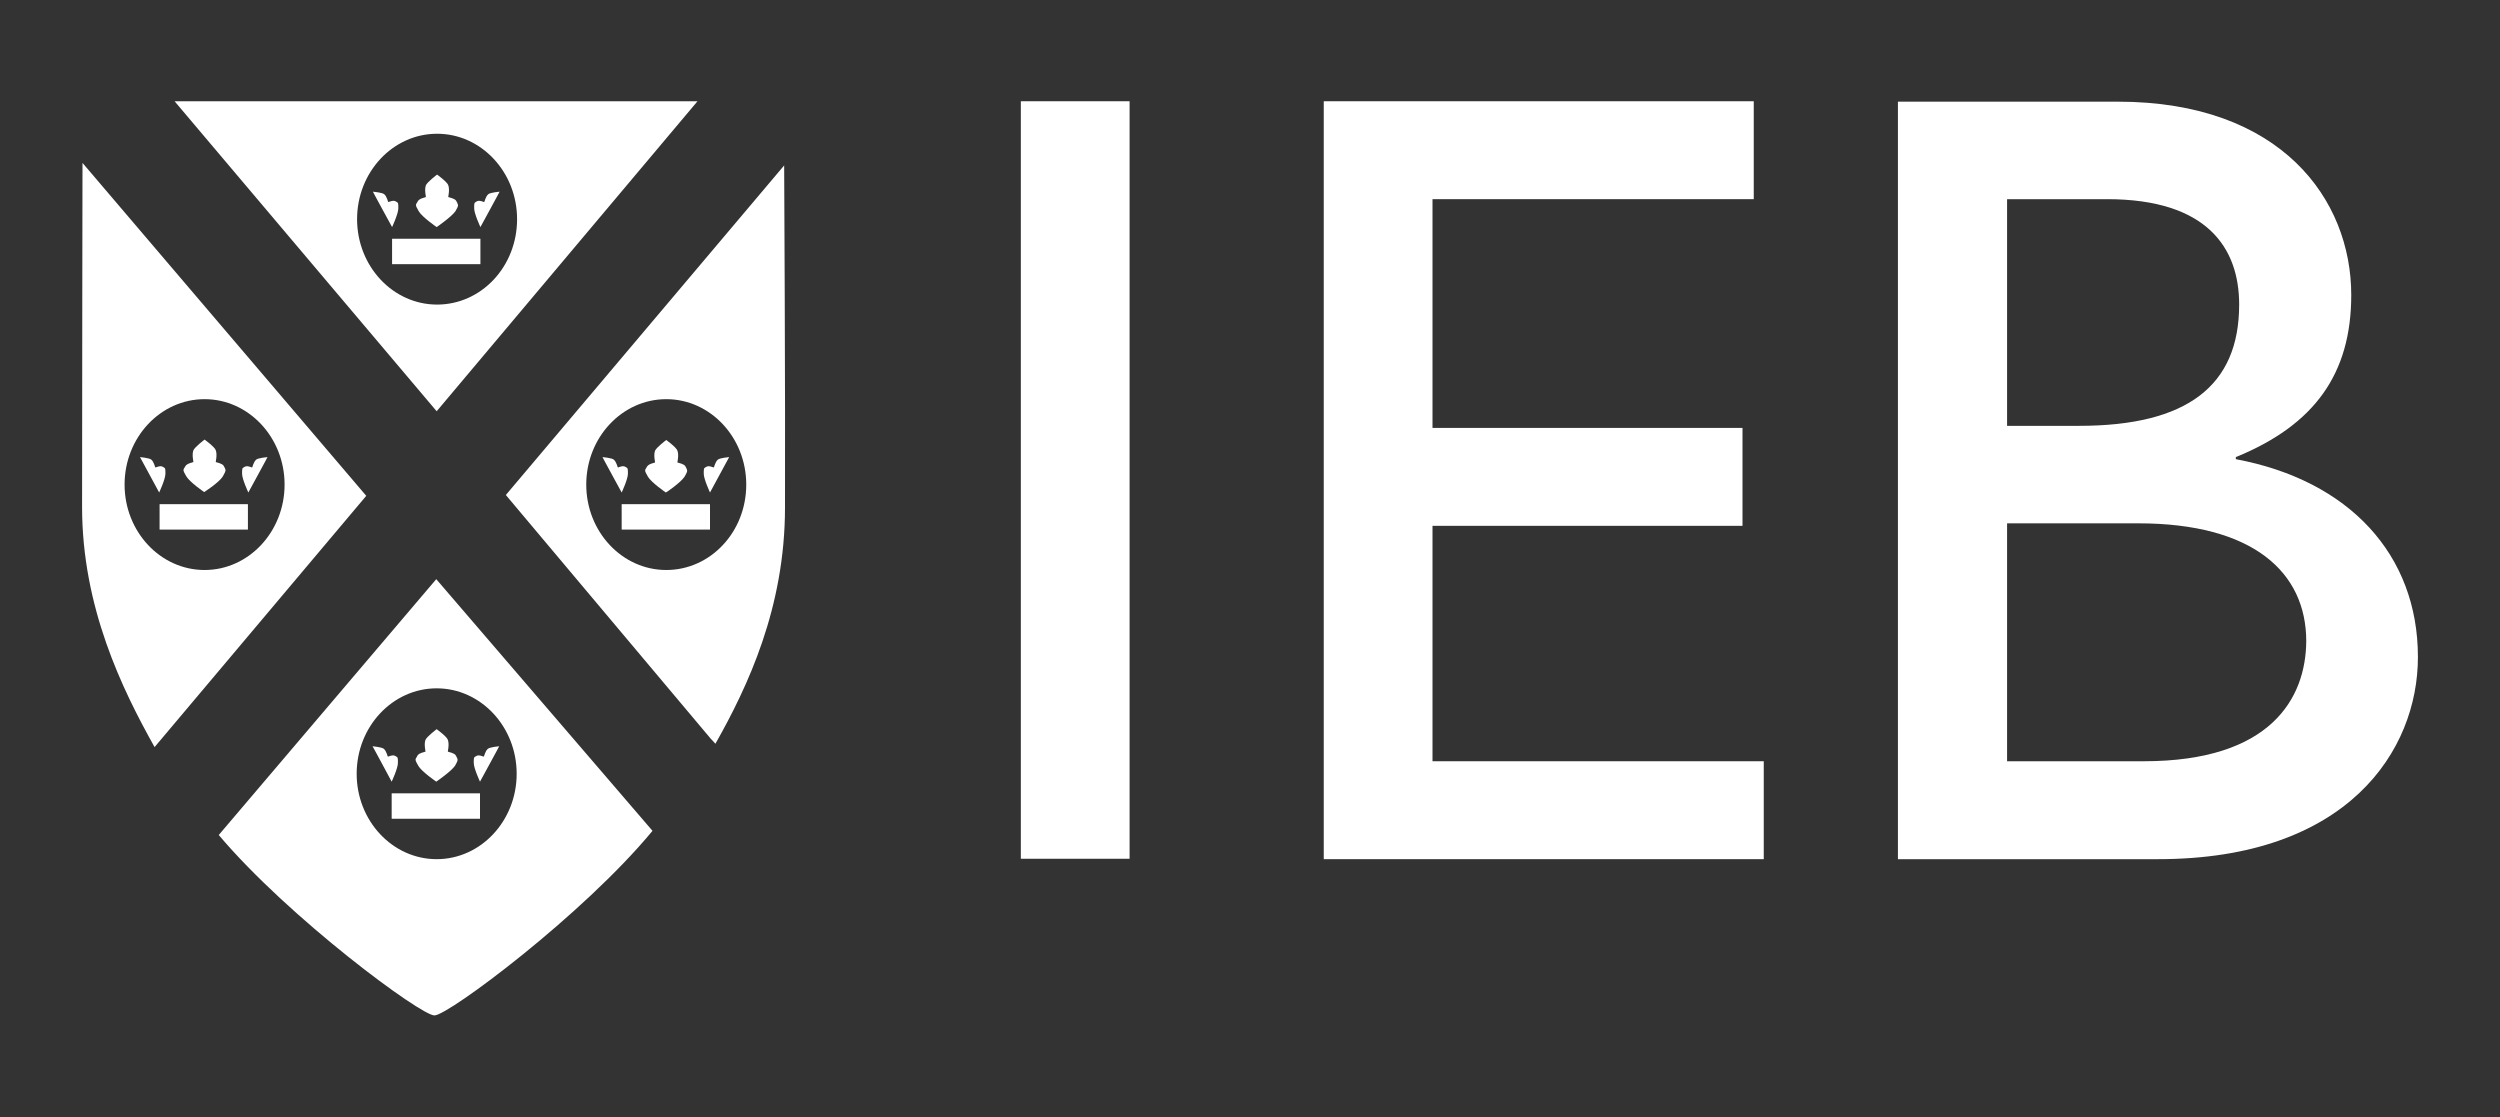
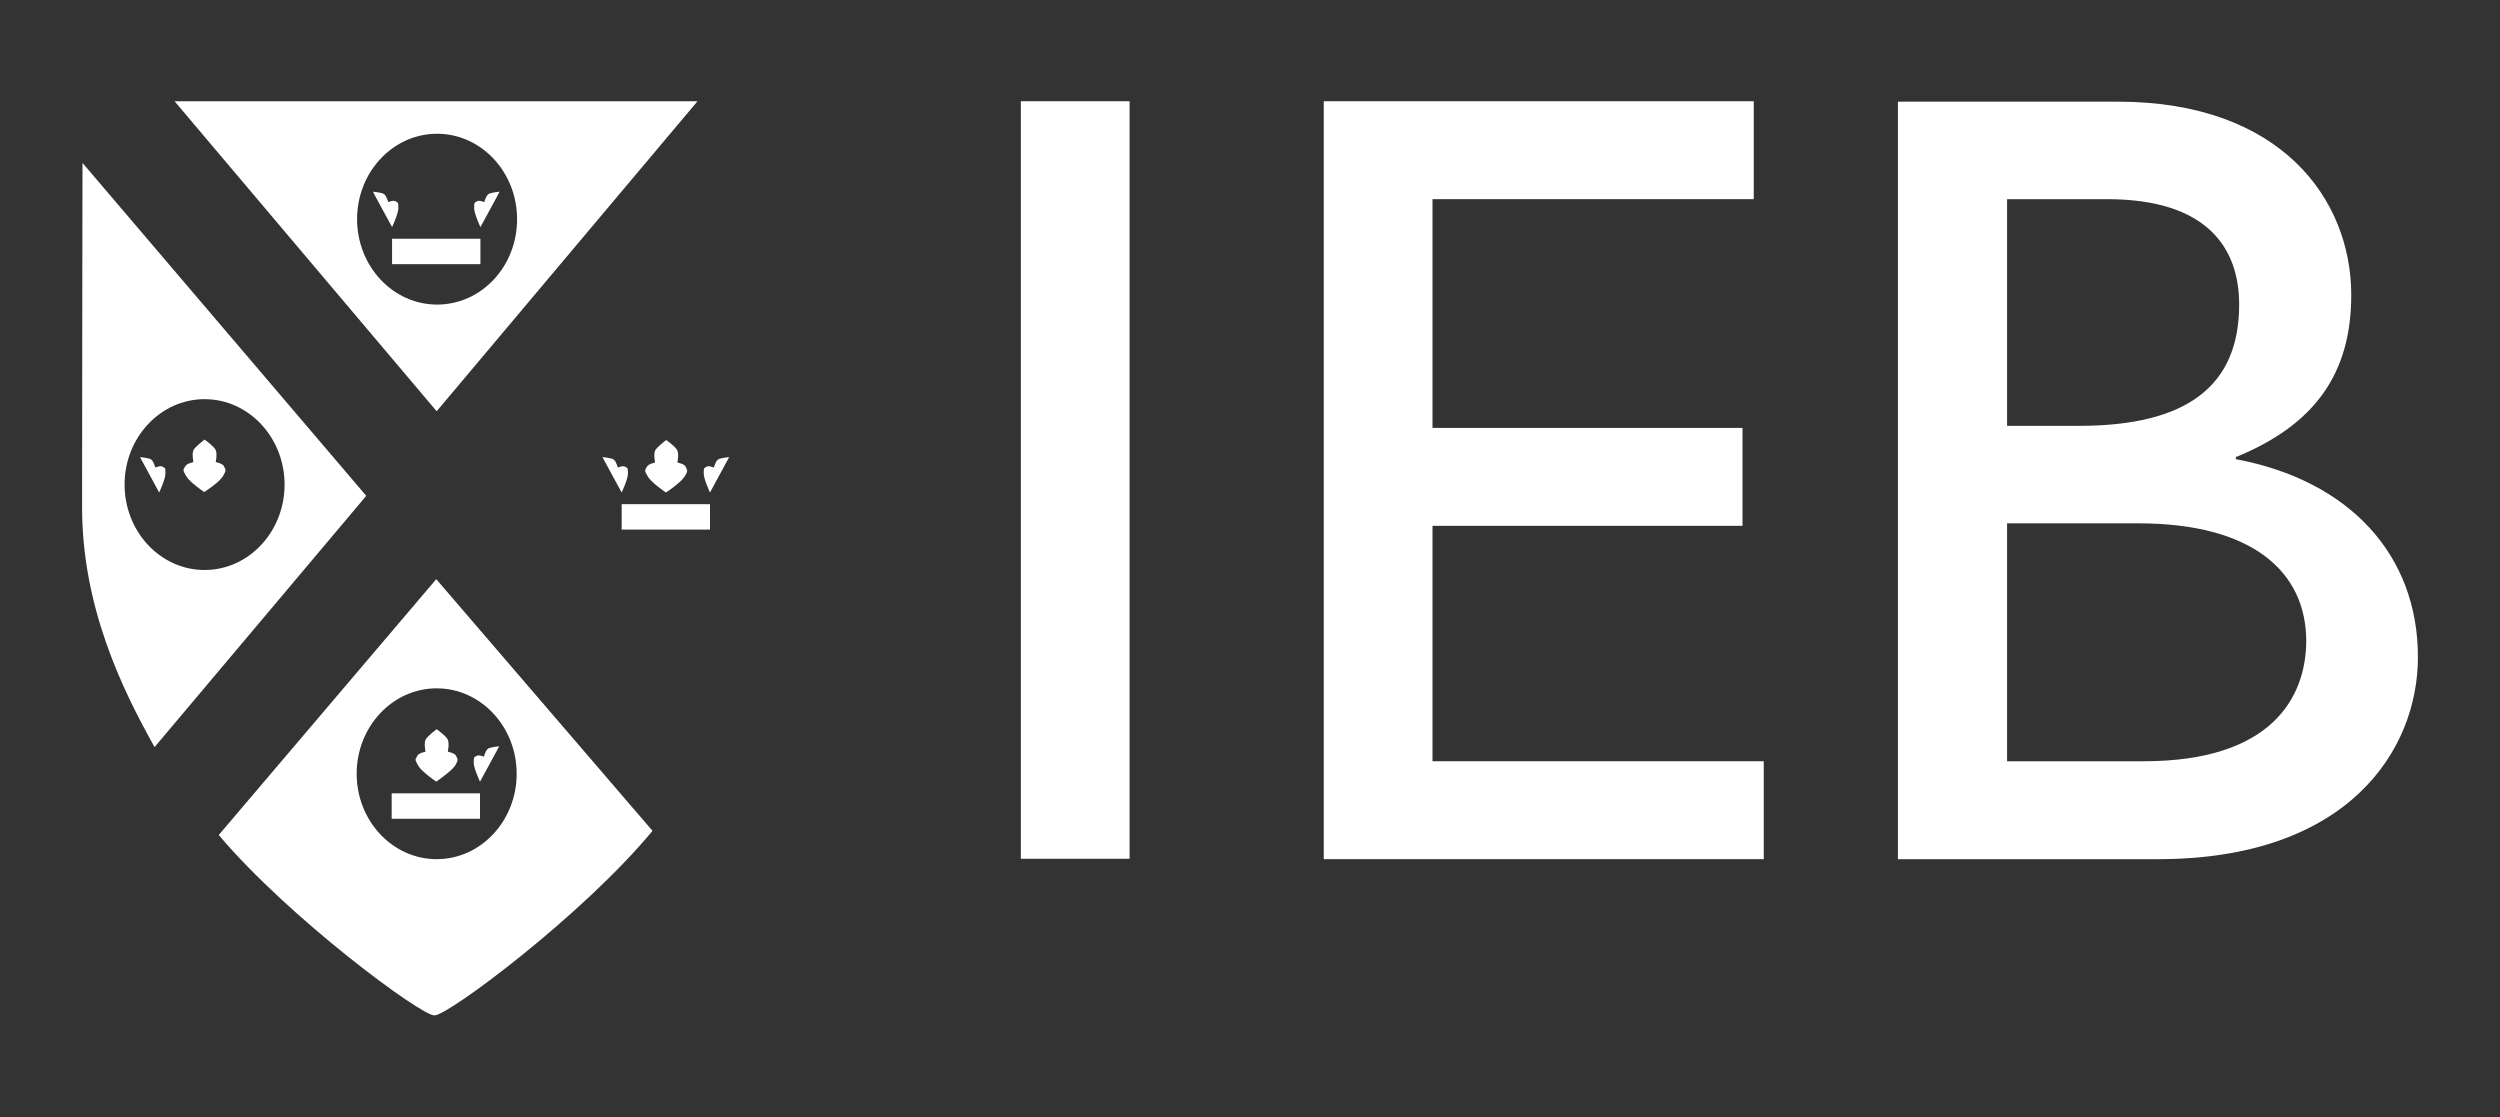
<svg xmlns="http://www.w3.org/2000/svg" version="1.1" id="Capa_1" x="0px" y="0px" viewBox="0 0 600 268.1" style="enable-background:new 0 0 600 268.1;" xml:space="preserve">
  <rect x="0" y="0" width="600" height="268.1" fill="#333333" stroke="none" />
  <style type="text/css">
	.st0{fill-rule:evenodd;clip-rule:evenodd;fill:#FFFFFF;}
</style>
  <g>
-     <path class="st0" d="M188.2,39.7l-66.8,79.1l49.1,58.4l1.2,1.3c7.8-13.8,16.7-32.7,16.7-56.7C188.5,96.6,188.2,39.7,188.2,39.7z    M159.9,136.8c-10.6,0-19.2-9.2-19.2-20.5s8.6-20.5,19.2-20.5c10.6,0,19.2,9.2,19.2,20.5C179.1,127.7,170.5,136.8,159.9,136.8z" />
    <path class="st0" d="M41.9,24.3l62.9,74.4l62.6-74.4L41.9,24.3z M104.9,73.1c-10.6,0-19.2-9.2-19.2-20.5s8.6-20.5,19.2-20.5   s19.2,9.2,19.2,20.5C124.1,64,115.5,73.1,104.9,73.1z" />
    <path class="st0" d="M19.8,39.1c0,0-0.1,57.3-0.1,82.6c0,24,9.6,43.7,17.4,57.6L87.9,119L19.8,39.1z M49.1,136.8   c-10.6,0-19.2-9.2-19.2-20.5s8.6-20.5,19.2-20.5s19.2,9.2,19.2,20.5S59.7,136.8,49.1,136.8z" />
    <path class="st0" d="M104.7,139l-52.2,61.4c16.8,19.9,48.7,43.5,51.8,43.3c3.4-0.1,35.6-24.1,52.3-44.3L104.7,139z M104.8,206.2   c-10.6,0-19.2-9.2-19.2-20.5s8.6-20.5,19.2-20.5s19.2,9.2,19.2,20.5S115.4,206.2,104.8,206.2z" />
    <rect x="245" y="24.3" class="st0" width="26.1" height="181.8" />
    <polygon class="st0" points="420.9,24.3 317.7,24.3 317.7,206.2 423.3,206.2 423.3,182.7 343.8,182.7 343.8,126.2 418.2,126.2    418.2,102.7 343.8,102.7 343.8,47.8 420.9,47.8  " />
    <path class="st0" d="M536.6,110.2v-0.5c18.9-7.7,27.7-20,27.7-38.9c0-22.9-16.8-46.4-56-46.4h-52.8v181.8h62.4   c45.6,0,62.4-26.1,62.4-48.5C580.3,133.1,563.8,115.3,536.6,110.2z M481.7,47.8h24c24,0,31.7,11.7,31.7,25.3   c0,19.5-12.5,29.1-38.4,29.1h-17.3L481.7,47.8L481.7,47.8z M514.5,182.7h-32.8v-57.1h31.5c27.5,0,40.3,11.7,40.3,28.3   C553.4,167.5,545.1,182.7,514.5,182.7z" />
    <rect x="149.2" y="121" class="st0" width="21.2" height="6.1" />
    <path class="st0" d="M170.4,118.2c0,0-1.5-3.2-1.5-4.5s0-1.3,0.5-1.6c0.5-0.3,0.8-0.3,1.9,0.1c0.1,0,0.3-1.3,1-1.9   c0.5-0.4,2.7-0.6,2.7-0.6L170.4,118.2z" />
    <path class="st0" d="M159.8,118.2c0,0-3.5-2.4-4.3-3.8s-0.8-1.5-0.4-2.1c0.3-0.6,0.6-0.9,2.1-1.3c0.1,0-0.4-1.6,0-2.8   c0.3-0.8,2.7-2.6,2.7-2.6s2.5,1.8,2.7,2.6c0.4,1.2-0.1,2.8,0,2.8c1.5,0.4,1.8,0.6,2.1,1.3c0.3,0.7,0.4,0.7-0.4,2.1   C163.4,115.8,159.9,118.2,159.8,118.2L159.8,118.2z" />
    <path class="st0" d="M149.2,118.2c0,0,1.5-3.2,1.5-4.5s0-1.3-0.5-1.6c-0.5-0.3-0.8-0.3-1.9,0.1c-0.1,0-0.3-1.3-1-1.9   c-0.5-0.4-2.7-0.6-2.7-0.6C144.5,109.6,149.2,118.2,149.2,118.2z" />
    <rect x="94.1" y="57.3" class="st0" width="21.2" height="6.1" />
    <path class="st0" d="M115.3,54.5c0,0-1.5-3.2-1.5-4.5s0-1.3,0.5-1.6s0.8-0.3,1.9,0.1c0.1,0,0.3-1.3,1-1.9c0.5-0.4,2.7-0.6,2.7-0.6   C120,45.9,115.3,54.5,115.3,54.5z" />
-     <path class="st0" d="M104.8,54.5c0,0-3.5-2.4-4.3-3.8c-0.8-1.4-0.8-1.5-0.4-2.1c0.3-0.6,0.6-0.9,2.1-1.3c0.1,0-0.4-1.6,0-2.8   c0.3-0.8,2.7-2.6,2.7-2.6s2.5,1.8,2.7,2.6c0.4,1.2-0.1,2.8,0,2.8c1.5,0.4,1.8,0.6,2.1,1.3c0.3,0.7,0.4,0.7-0.4,2.1   C108.3,52.1,104.8,54.5,104.8,54.5L104.8,54.5z" />
    <path class="st0" d="M94.1,54.5c0,0,1.5-3.2,1.5-4.5s0-1.3-0.5-1.6s-0.8-0.3-1.9,0.1c-0.1,0-0.3-1.3-1-1.9   c-0.5-0.4-2.7-0.6-2.7-0.6C89.4,45.9,94.1,54.5,94.1,54.5z" />
-     <rect x="38.3" y="121" class="st0" width="21.2" height="6.1" />
-     <path class="st0" d="M59.6,118.2c0,0-1.5-3.2-1.5-4.5s0-1.3,0.5-1.6c0.5-0.3,0.8-0.3,1.9,0.1c0.1,0,0.3-1.3,1-1.9   c0.5-0.4,2.7-0.6,2.7-0.6C64.3,109.6,59.6,118.2,59.6,118.2z" />
    <path class="st0" d="M49,118.1c0,0-3.5-2.4-4.3-3.8s-0.8-1.5-0.4-2.1c0.3-0.6,0.6-0.9,2.1-1.3c0.1,0-0.4-1.6,0-2.8   c0.3-0.8,2.7-2.6,2.7-2.6s2.5,1.8,2.7,2.6c0.4,1.2-0.1,2.8,0,2.8c1.5,0.4,1.8,0.6,2.1,1.3c0.3,0.6,0.4,0.7-0.4,2.1   C52.6,115.8,49,118.1,49,118.1L49,118.1z" />
    <path class="st0" d="M38.2,118.2c0,0,1.5-3.2,1.5-4.5s0-1.3-0.5-1.6s-0.8-0.3-1.9,0.1c-0.1,0-0.3-1.3-1-1.9   c-0.5-0.4-2.7-0.6-2.7-0.6L38.2,118.2z" />
    <rect x="94" y="190.4" class="st0" width="21.2" height="6.1" />
    <path class="st0" d="M115.2,187.6c0,0-1.5-3.2-1.5-4.5s0-1.3,0.5-1.6s0.8-0.3,1.9,0.1c0.1,0,0.3-1.3,1-1.9c0.5-0.4,2.7-0.6,2.7-0.6   C119.9,179,115.2,187.6,115.2,187.6z" />
    <path class="st0" d="M104.7,187.6c0,0-3.5-2.4-4.3-3.8c-0.8-1.4-0.8-1.5-0.4-2.1c0.3-0.7,0.6-0.9,2.1-1.3c0.1,0-0.4-1.6,0-2.8   c0.3-0.8,2.7-2.6,2.7-2.6s2.5,1.8,2.7,2.6c0.4,1.2-0.1,2.8,0,2.8c1.5,0.4,1.8,0.6,2.1,1.3c0.3,0.6,0.4,0.7-0.4,2.1   C108.2,185.2,104.7,187.6,104.7,187.6L104.7,187.6z" />
-     <path class="st0" d="M94,187.6c0,0,1.5-3.2,1.5-4.5s0-1.3-0.5-1.6s-0.8-0.3-1.9,0.1c-0.1,0-0.3-1.3-1-1.9c-0.5-0.4-2.7-0.6-2.7-0.6   C89.4,179,94,187.6,94,187.6z" />
  </g>
</svg>